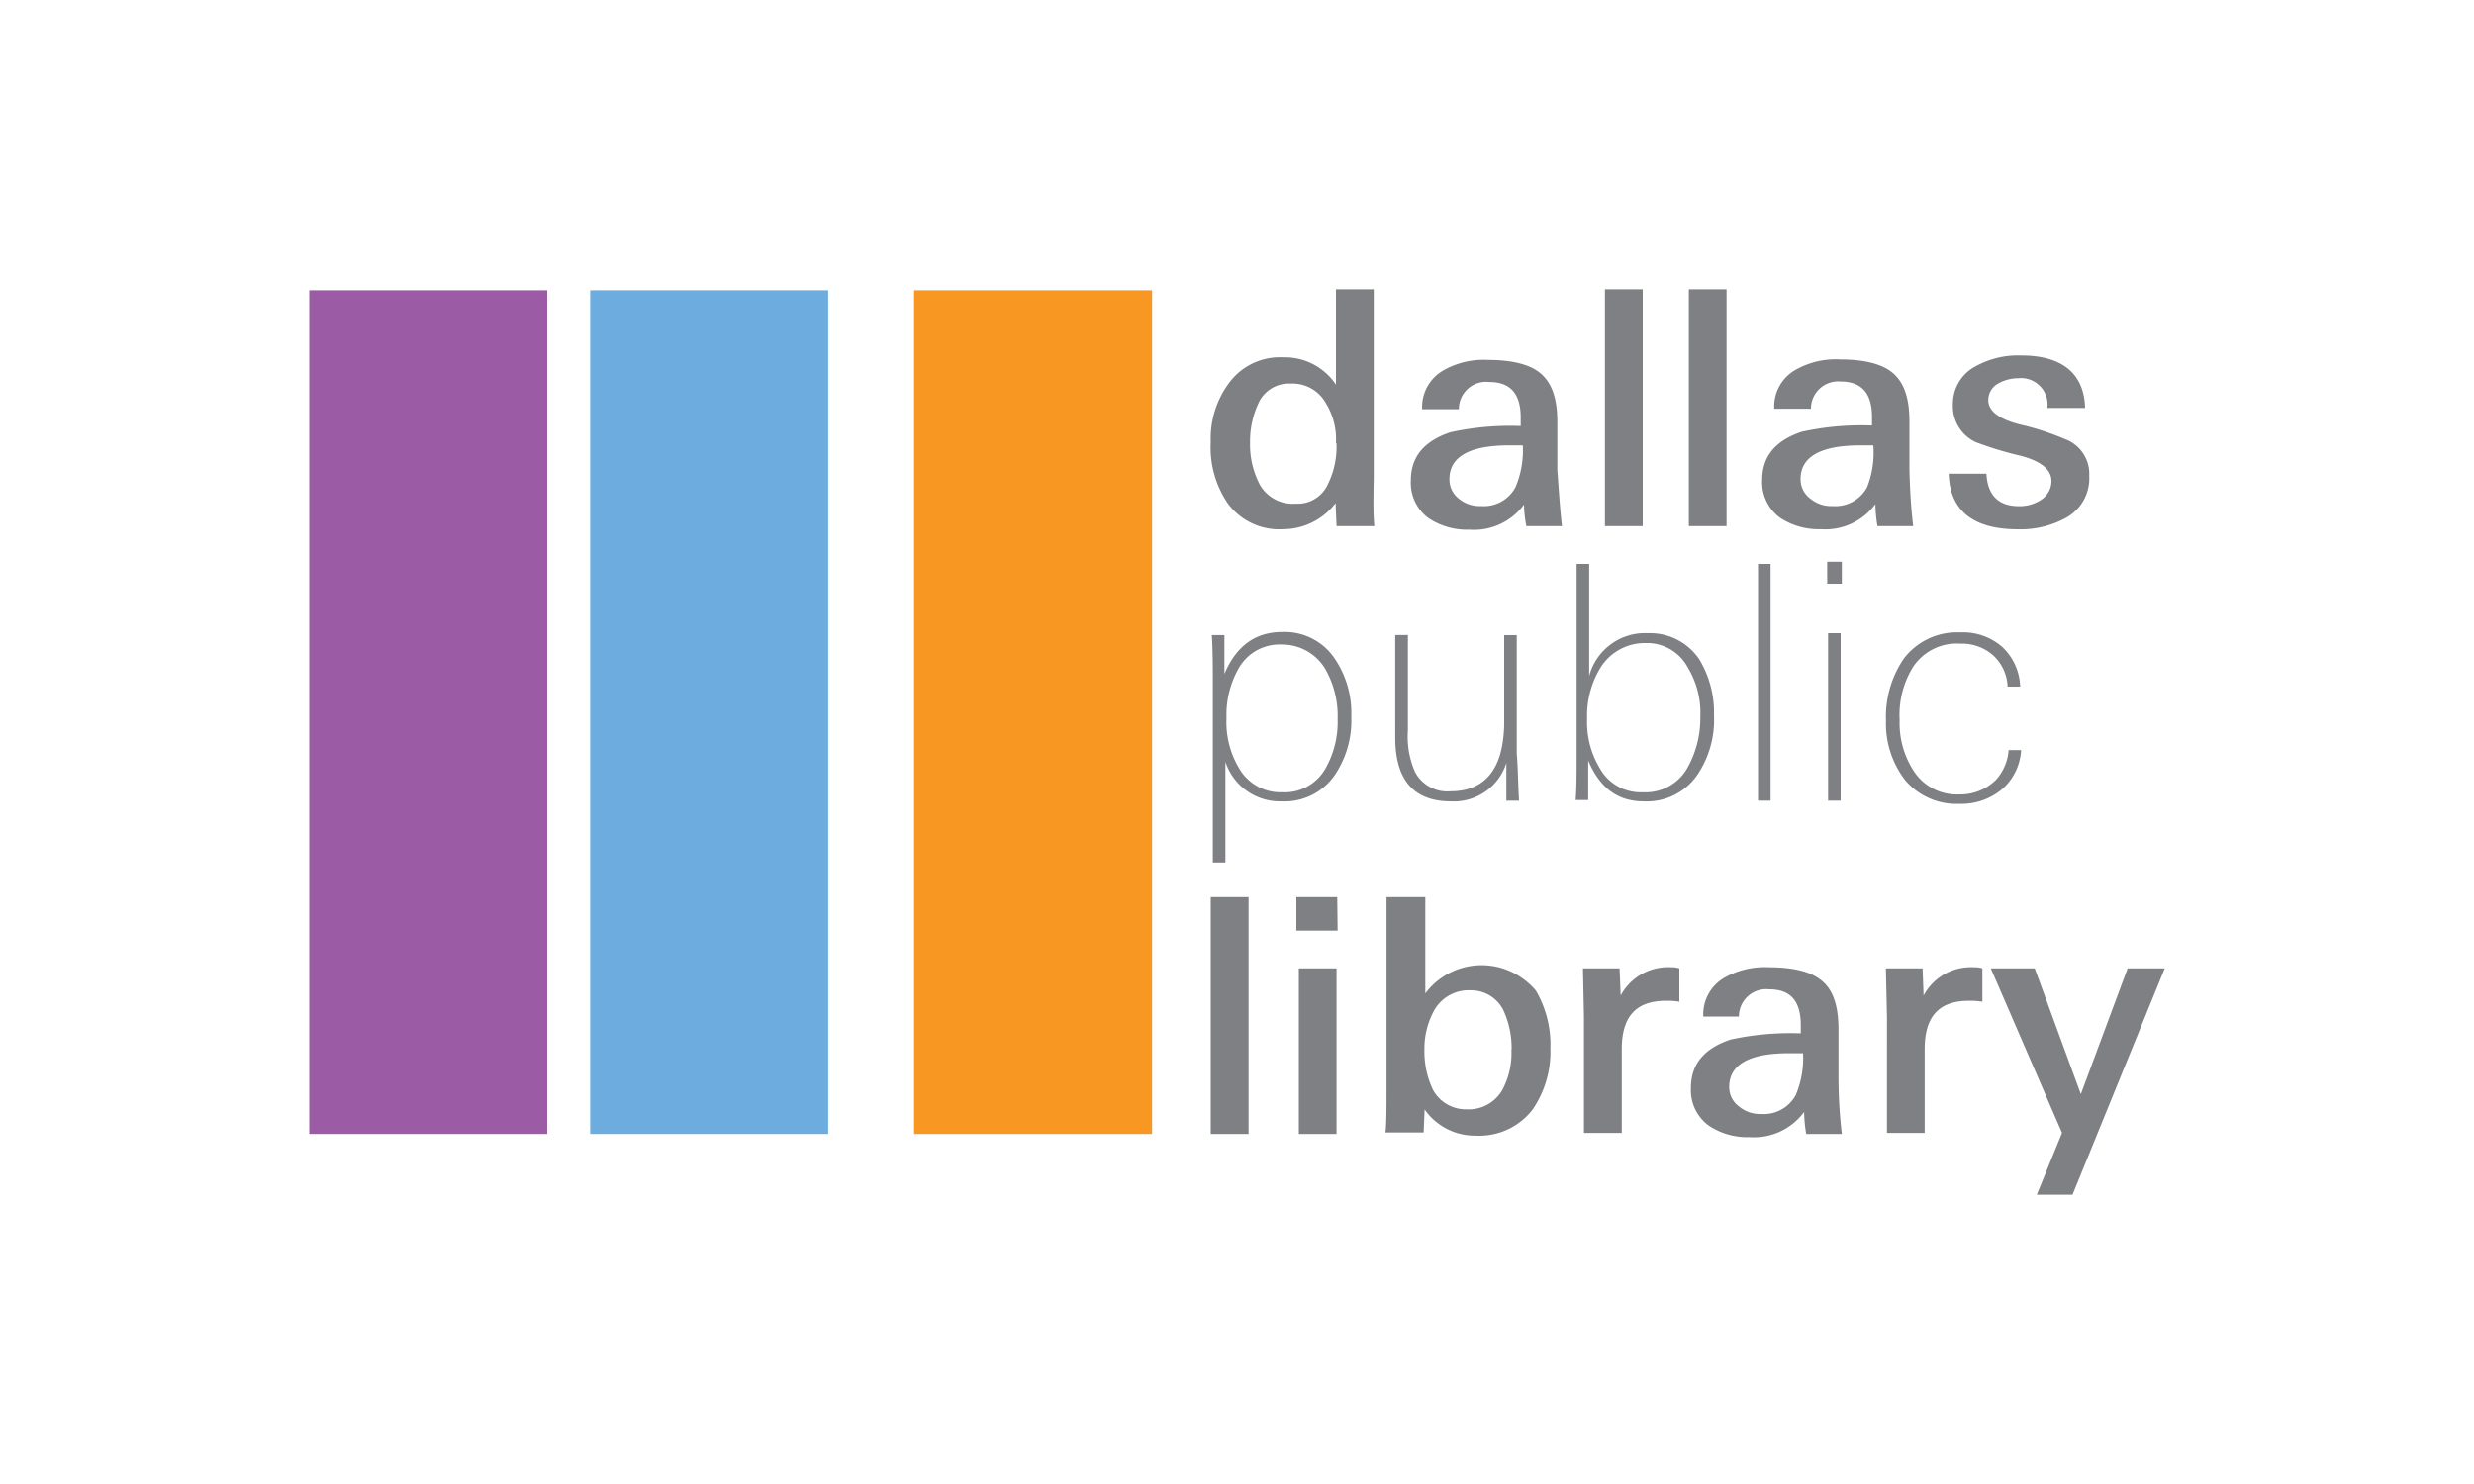
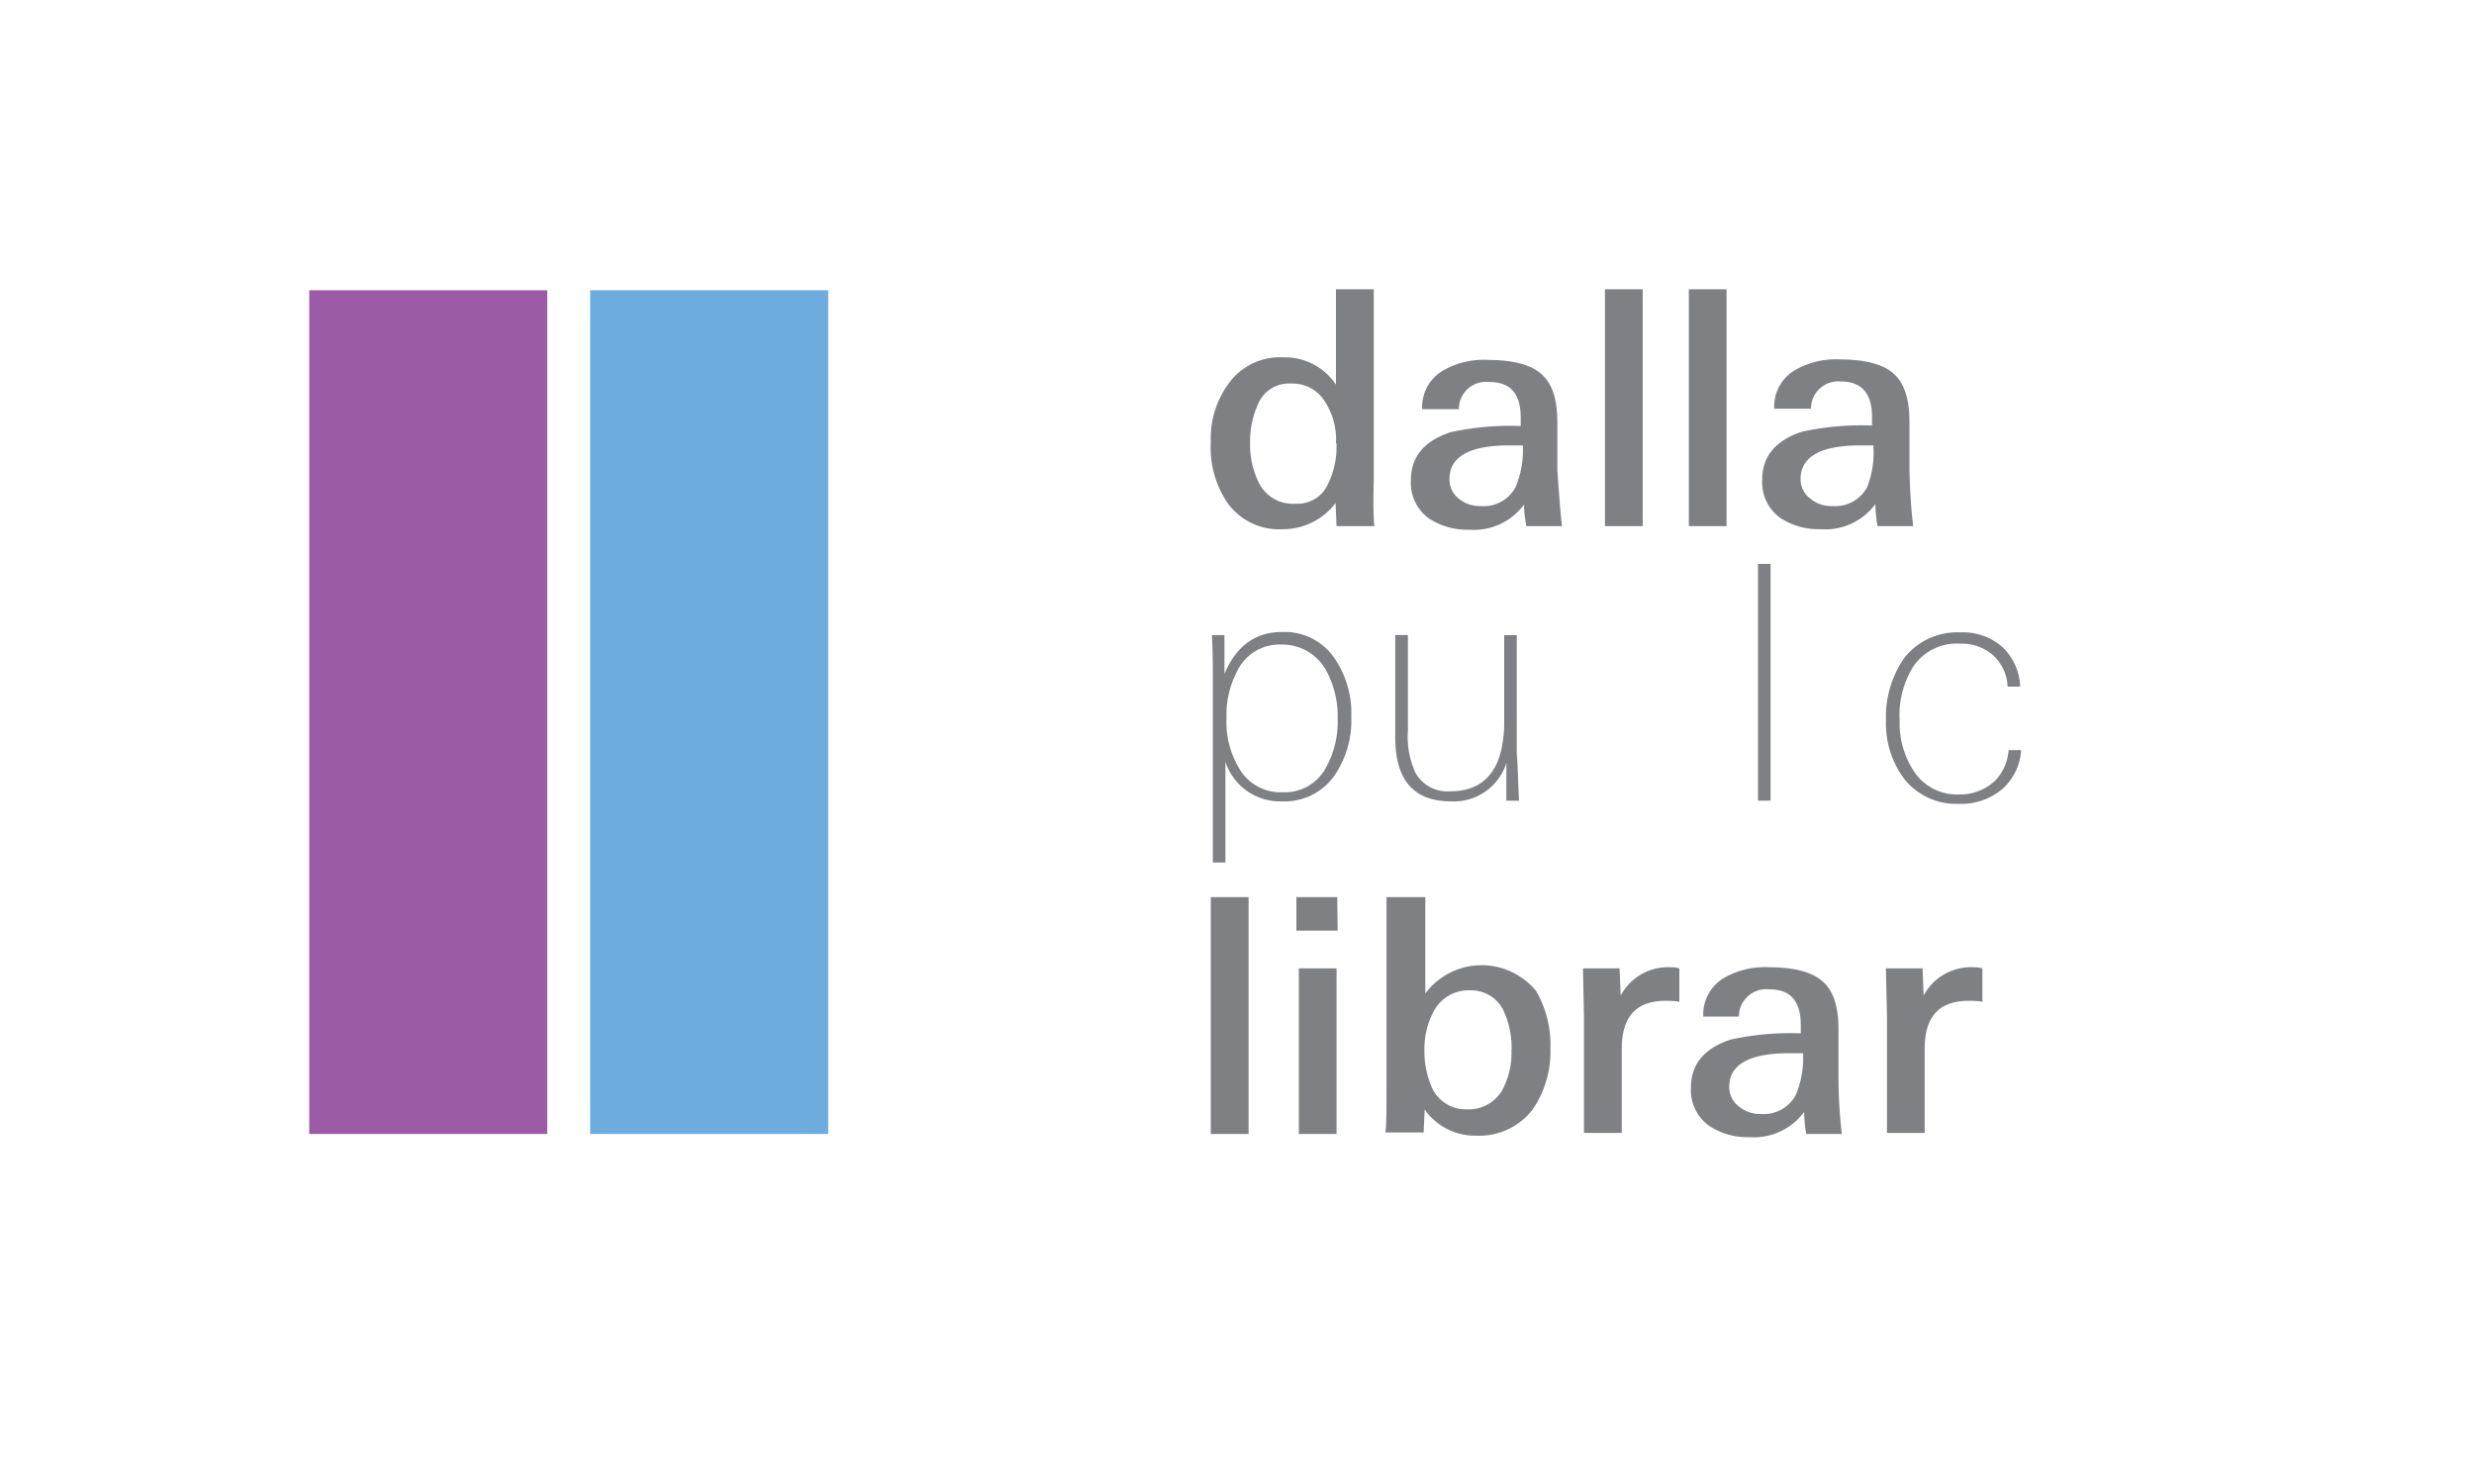
<svg xmlns="http://www.w3.org/2000/svg" id="Layer_1" data-name="Layer 1" width="250" height="150" viewBox="0 0 250 150">
  <defs>
    <style>
      .cls-1 {
        fill: #9b5ba5;
      }

      .cls-2 {
        fill: #6cacde;
      }

      .cls-3 {
        fill: #f89721;
      }

      .cls-4 {
        fill: #7e8083;
      }
    </style>
  </defs>
  <title>dallas</title>
  <g>
    <rect id="Rectangle_2463" data-name="Rectangle 2463" class="cls-1" x="31.25" y="29.34" width="24.05" height="85.28" />
    <rect id="Rectangle_2464" data-name="Rectangle 2464" class="cls-2" x="59.64" y="29.34" width="24.05" height="85.28" />
-     <rect id="Rectangle_2465" data-name="Rectangle 2465" class="cls-3" x="92.37" y="29.34" width="24.05" height="85.28" />
    <g id="Group_4849" data-name="Group 4849">
      <path id="Path_52586" data-name="Path 52586" class="cls-4" d="M138.88,53.18h-3.82l-.1-2.33a6.66,6.66,0,0,1-5.3,2.64,6.43,6.43,0,0,1-5.61-2.64,10,10,0,0,1-1.7-6.15,9.42,9.42,0,0,1,1.8-5.93,6.38,6.38,0,0,1,5.51-2.65A6.19,6.19,0,0,1,135,38.88V29.24h3.82V48.41C138.77,50.53,138.77,52.12,138.88,53.18ZM135,44.81a7,7,0,0,0-1.06-4.13,3.85,3.85,0,0,0-3.49-1.91,3.38,3.38,0,0,0-3.29,2,9.17,9.17,0,0,0-.84,4,8.68,8.68,0,0,0,1,4.24,3.82,3.82,0,0,0,3.6,1.9,3.35,3.35,0,0,0,3.28-2,8.46,8.46,0,0,0,.85-4.13Z" />
      <path id="Path_52587" data-name="Path 52587" class="cls-4" d="M157.84,53.18h-3.6A12.86,12.86,0,0,1,154,51a6.27,6.27,0,0,1-5.5,2.54,7.07,7.07,0,0,1-4.14-1.16,4.44,4.44,0,0,1-1.79-3.81c0-2.44,1.37-4,4-4.88a28.24,28.24,0,0,1,7.1-.63v-.85c0-2.44-1.06-3.6-3.18-3.6a2.75,2.75,0,0,0-3.07,2.75h-3.71a4.27,4.27,0,0,1,2.12-3.91,8.22,8.22,0,0,1,4.55-1.07c2.33,0,4.13.43,5.19,1.27,1.27,1,1.8,2.65,1.8,5v4.88C157.52,49.47,157.63,51.38,157.84,53.18Zm-4-8.16h-1.37c-4,0-6,1.17-6,3.39a2.45,2.45,0,0,0,.95,2,3.29,3.29,0,0,0,2.23.74,3.62,3.62,0,0,0,3.49-1.9,9.49,9.49,0,0,0,.74-4.24Z" />
      <path id="Path_52588" data-name="Path 52588" class="cls-4" d="M166,53.18h-3.82V29.24H166Z" />
      <path id="Path_52589" data-name="Path 52589" class="cls-4" d="M174.47,53.18h-3.81V29.24h3.81Z" />
      <path id="Path_52590" data-name="Path 52590" class="cls-4" d="M193.33,53.18h-3.61a13.91,13.91,0,0,1-.21-2.23A6.27,6.27,0,0,1,184,53.49a7.06,7.06,0,0,1-4.13-1.16,4.45,4.45,0,0,1-1.8-3.81c0-2.44,1.38-4,4-4.88a28.2,28.2,0,0,1,7.1-.63v-.85c0-2.44-1.07-3.6-3.18-3.6A2.75,2.75,0,0,0,183,41.31h-3.71a4.25,4.25,0,0,1,2.12-3.91,8.22,8.22,0,0,1,4.55-1.07c2.33,0,4.13.43,5.19,1.27,1.27,1,1.8,2.65,1.8,5v4.88C193,49.47,193.11,51.38,193.33,53.18Zm-4-8.16h-1.38c-4,0-6,1.17-6,3.39a2.42,2.42,0,0,0,1,2,3.28,3.28,0,0,0,2.22.74,3.64,3.64,0,0,0,3.5-1.9A9.49,9.49,0,0,0,189.3,45Z" />
-       <path id="Path_52591" data-name="Path 52591" class="cls-4" d="M211.12,48.09a4.55,4.55,0,0,1-2.33,4.24,9.51,9.51,0,0,1-4.87,1.17c-4.56,0-6.89-1.91-7-5.62h3.81c.11,2.12,1.17,3.28,3.28,3.28a3.91,3.91,0,0,0,2.23-.63,2.24,2.24,0,0,0,1.06-1.91c0-1.16-1.06-2-3.07-2.54a36.27,36.27,0,0,1-4.56-1.38,4,4,0,0,1-2.33-3.81A4.29,4.29,0,0,1,199.68,37a8.85,8.85,0,0,1,4.56-1.07c4.13,0,6.36,1.8,6.46,5.3h-3.81a2.69,2.69,0,0,0-2.36-3,3.11,3.11,0,0,0-.61,0,4.16,4.16,0,0,0-2,.53,1.92,1.92,0,0,0-1,1.7c0,1.06,1.07,1.91,3.18,2.44a27.08,27.08,0,0,1,4.56,1.48A3.74,3.74,0,0,1,211.12,48.09Z" />
    </g>
    <g id="Group_4850" data-name="Group 4850">
      <path id="Path_52592" data-name="Path 52592" class="cls-4" d="M136.55,72.46a9.84,9.84,0,0,1-1.7,5.93A6.14,6.14,0,0,1,129.56,81a5.8,5.8,0,0,1-5.73-4V87.18h-1.27V69.38c0-1.79,0-3.49-.1-5.19h1.27v3.93c1.16-2.76,3.07-4.24,5.83-4.24a6.09,6.09,0,0,1,5.29,2.65A9.84,9.84,0,0,1,136.55,72.46Zm-1.38.21a9.57,9.57,0,0,0-1.27-5.09,5.06,5.06,0,0,0-4.34-2.43,4.74,4.74,0,0,0-4.35,2.33,9.51,9.51,0,0,0-1.27,5.08,9.07,9.07,0,0,0,1.27,5.09,4.82,4.82,0,0,0,4.35,2.43,4.72,4.72,0,0,0,4.34-2.33,9.51,9.51,0,0,0,1.27-5.08Z" />
      <path id="Path_52593" data-name="Path 52593" class="cls-4" d="M153.5,80.93h-1.28V77.12A5.56,5.56,0,0,1,146.61,81c-3.71,0-5.62-2.12-5.62-6.46V64.19h1.28v9.64a8.81,8.81,0,0,0,.74,4.24,3.7,3.7,0,0,0,3.6,1.91c2.86,0,4.66-1.59,5.19-4.66A13,13,0,0,0,152,73v-8.8h1.27v12C153.39,77.43,153.39,79,153.5,80.93Z" />
-       <path id="Path_52594" data-name="Path 52594" class="cls-4" d="M173.2,72.35a9.91,9.91,0,0,1-1.7,6A6.18,6.18,0,0,1,166.1,81c-2.65,0-4.45-1.38-5.61-4.13v4h-1.27c.1-1.27.1-2.86.1-4.87V57h1.27V68.33A5.83,5.83,0,0,1,166.53,64a6,6,0,0,1,5.19,2.65A10.44,10.44,0,0,1,173.2,72.35Zm-1.38.11a8.89,8.89,0,0,0-1.27-5A4.65,4.65,0,0,0,166.31,65a5.27,5.27,0,0,0-4.55,2.44,9.29,9.29,0,0,0-1.38,5.19,9,9,0,0,0,1.27,5A4.71,4.71,0,0,0,166,80.08a4.86,4.86,0,0,0,4.44-2.33A10.25,10.25,0,0,0,171.82,72.46Z" />
      <path id="Path_52595" data-name="Path 52595" class="cls-4" d="M178.92,80.93h-1.27V57h1.27Z" />
-       <path id="Path_52596" data-name="Path 52596" class="cls-4" d="M186.12,59h-1.48V56.78h1.48ZM186,80.93h-1.27V64H186Z" />
      <path id="Path_52597" data-name="Path 52597" class="cls-4" d="M204.24,75.74a5.69,5.69,0,0,1-1.8,3.92A6.37,6.37,0,0,1,198,81.25a6.75,6.75,0,0,1-5.51-2.43,9.39,9.39,0,0,1-1.91-6,10.45,10.45,0,0,1,1.8-6.25,6.77,6.77,0,0,1,5.72-2.65,6,6,0,0,1,4.24,1.48,5.76,5.76,0,0,1,1.8,4h-1.27a4.54,4.54,0,0,0-1.48-3.18,4.78,4.78,0,0,0-3.29-1.16,5.3,5.3,0,0,0-4.77,2.33,9.23,9.23,0,0,0-1.37,5.4A8.85,8.85,0,0,0,193.43,78,5.19,5.19,0,0,0,198,80.3a5.12,5.12,0,0,0,3.7-1.48,5,5,0,0,0,1.27-3h1.27Z" />
    </g>
    <g id="Group_4851" data-name="Group 4851">
      <path id="Path_52598" data-name="Path 52598" class="cls-4" d="M126.27,114.62h-3.92V90.68h3.82v23.94Z" />
      <path id="Path_52599" data-name="Path 52599" class="cls-4" d="M135.17,94.07H131V90.68h4.13Zm-.11,20.55h-3.81V97.88h3.81Z" />
      <path id="Path_52600" data-name="Path 52600" class="cls-4" d="M156.67,106a10.32,10.32,0,0,1-1.79,6.14,6.8,6.8,0,0,1-5.73,2.65,6.2,6.2,0,0,1-5.19-2.65l-.1,2.33H140c.11-.85.11-2.44.11-4.66V90.68h3.92v9.74A7.09,7.09,0,0,1,154,99a6.9,6.9,0,0,1,1.21,1.14A10.86,10.86,0,0,1,156.67,106Zm-3.92.1a9.13,9.13,0,0,0-.84-4,3.63,3.63,0,0,0-3.29-2A4,4,0,0,0,145,102a8,8,0,0,0-1.06,4.13,9,9,0,0,0,.85,4,3.78,3.78,0,0,0,3.39,2,3.93,3.93,0,0,0,3.6-1.9,7.87,7.87,0,0,0,.95-4.14Z" />
      <path id="Path_52601" data-name="Path 52601" class="cls-4" d="M169.81,101.27a7.38,7.38,0,0,0-1.48-.11c-3,0-4.45,1.59-4.45,4.88v8.47h-3.82V102.75l-.1-4.87h3.7l.11,2.75a5.42,5.42,0,0,1,5.09-2.86,2.66,2.66,0,0,1,.84.11v3.39Z" />
      <path id="Path_52602" data-name="Path 52602" class="cls-4" d="M186.12,114.62h-3.6a13.91,13.91,0,0,1-.21-2.23,6.29,6.29,0,0,1-5.51,2.55,7,7,0,0,1-4.13-1.17,4.43,4.43,0,0,1-1.8-3.81c0-2.44,1.38-4,4-4.88a28.24,28.24,0,0,1,7.1-.63v-.85c0-2.44-1.06-3.6-3.18-3.6a2.76,2.76,0,0,0-3.07,2.75h-3.6a4.28,4.28,0,0,1,2.12-3.92,8.3,8.3,0,0,1,4.55-1.06c2.33,0,4.13.42,5.19,1.27,1.27.95,1.8,2.65,1.8,5v4.87A49.89,49.89,0,0,0,186.12,114.62Zm-4-8.16h-1.38c-4,0-6,1.17-6,3.39a2.43,2.43,0,0,0,1,2,3.3,3.3,0,0,0,2.22.75,3.67,3.67,0,0,0,3.5-1.91,9.63,9.63,0,0,0,.74-4.24Z" />
      <path id="Path_52603" data-name="Path 52603" class="cls-4" d="M200.42,101.27a7.33,7.33,0,0,0-1.48-.11c-3,0-4.45,1.59-4.45,4.88v8.47h-3.81V102.75l-.11-4.87h3.71l.1,2.75a5.42,5.42,0,0,1,5.09-2.86,2.72,2.72,0,0,1,.85.11v3.39Z" />
-       <path id="Path_52604" data-name="Path 52604" class="cls-4" d="M218.75,97.88l-9.32,22.88h-3.61l2.55-6.25-7.2-16.63h4.44l4.66,12.71L215,97.88Z" />
    </g>
  </g>
</svg>